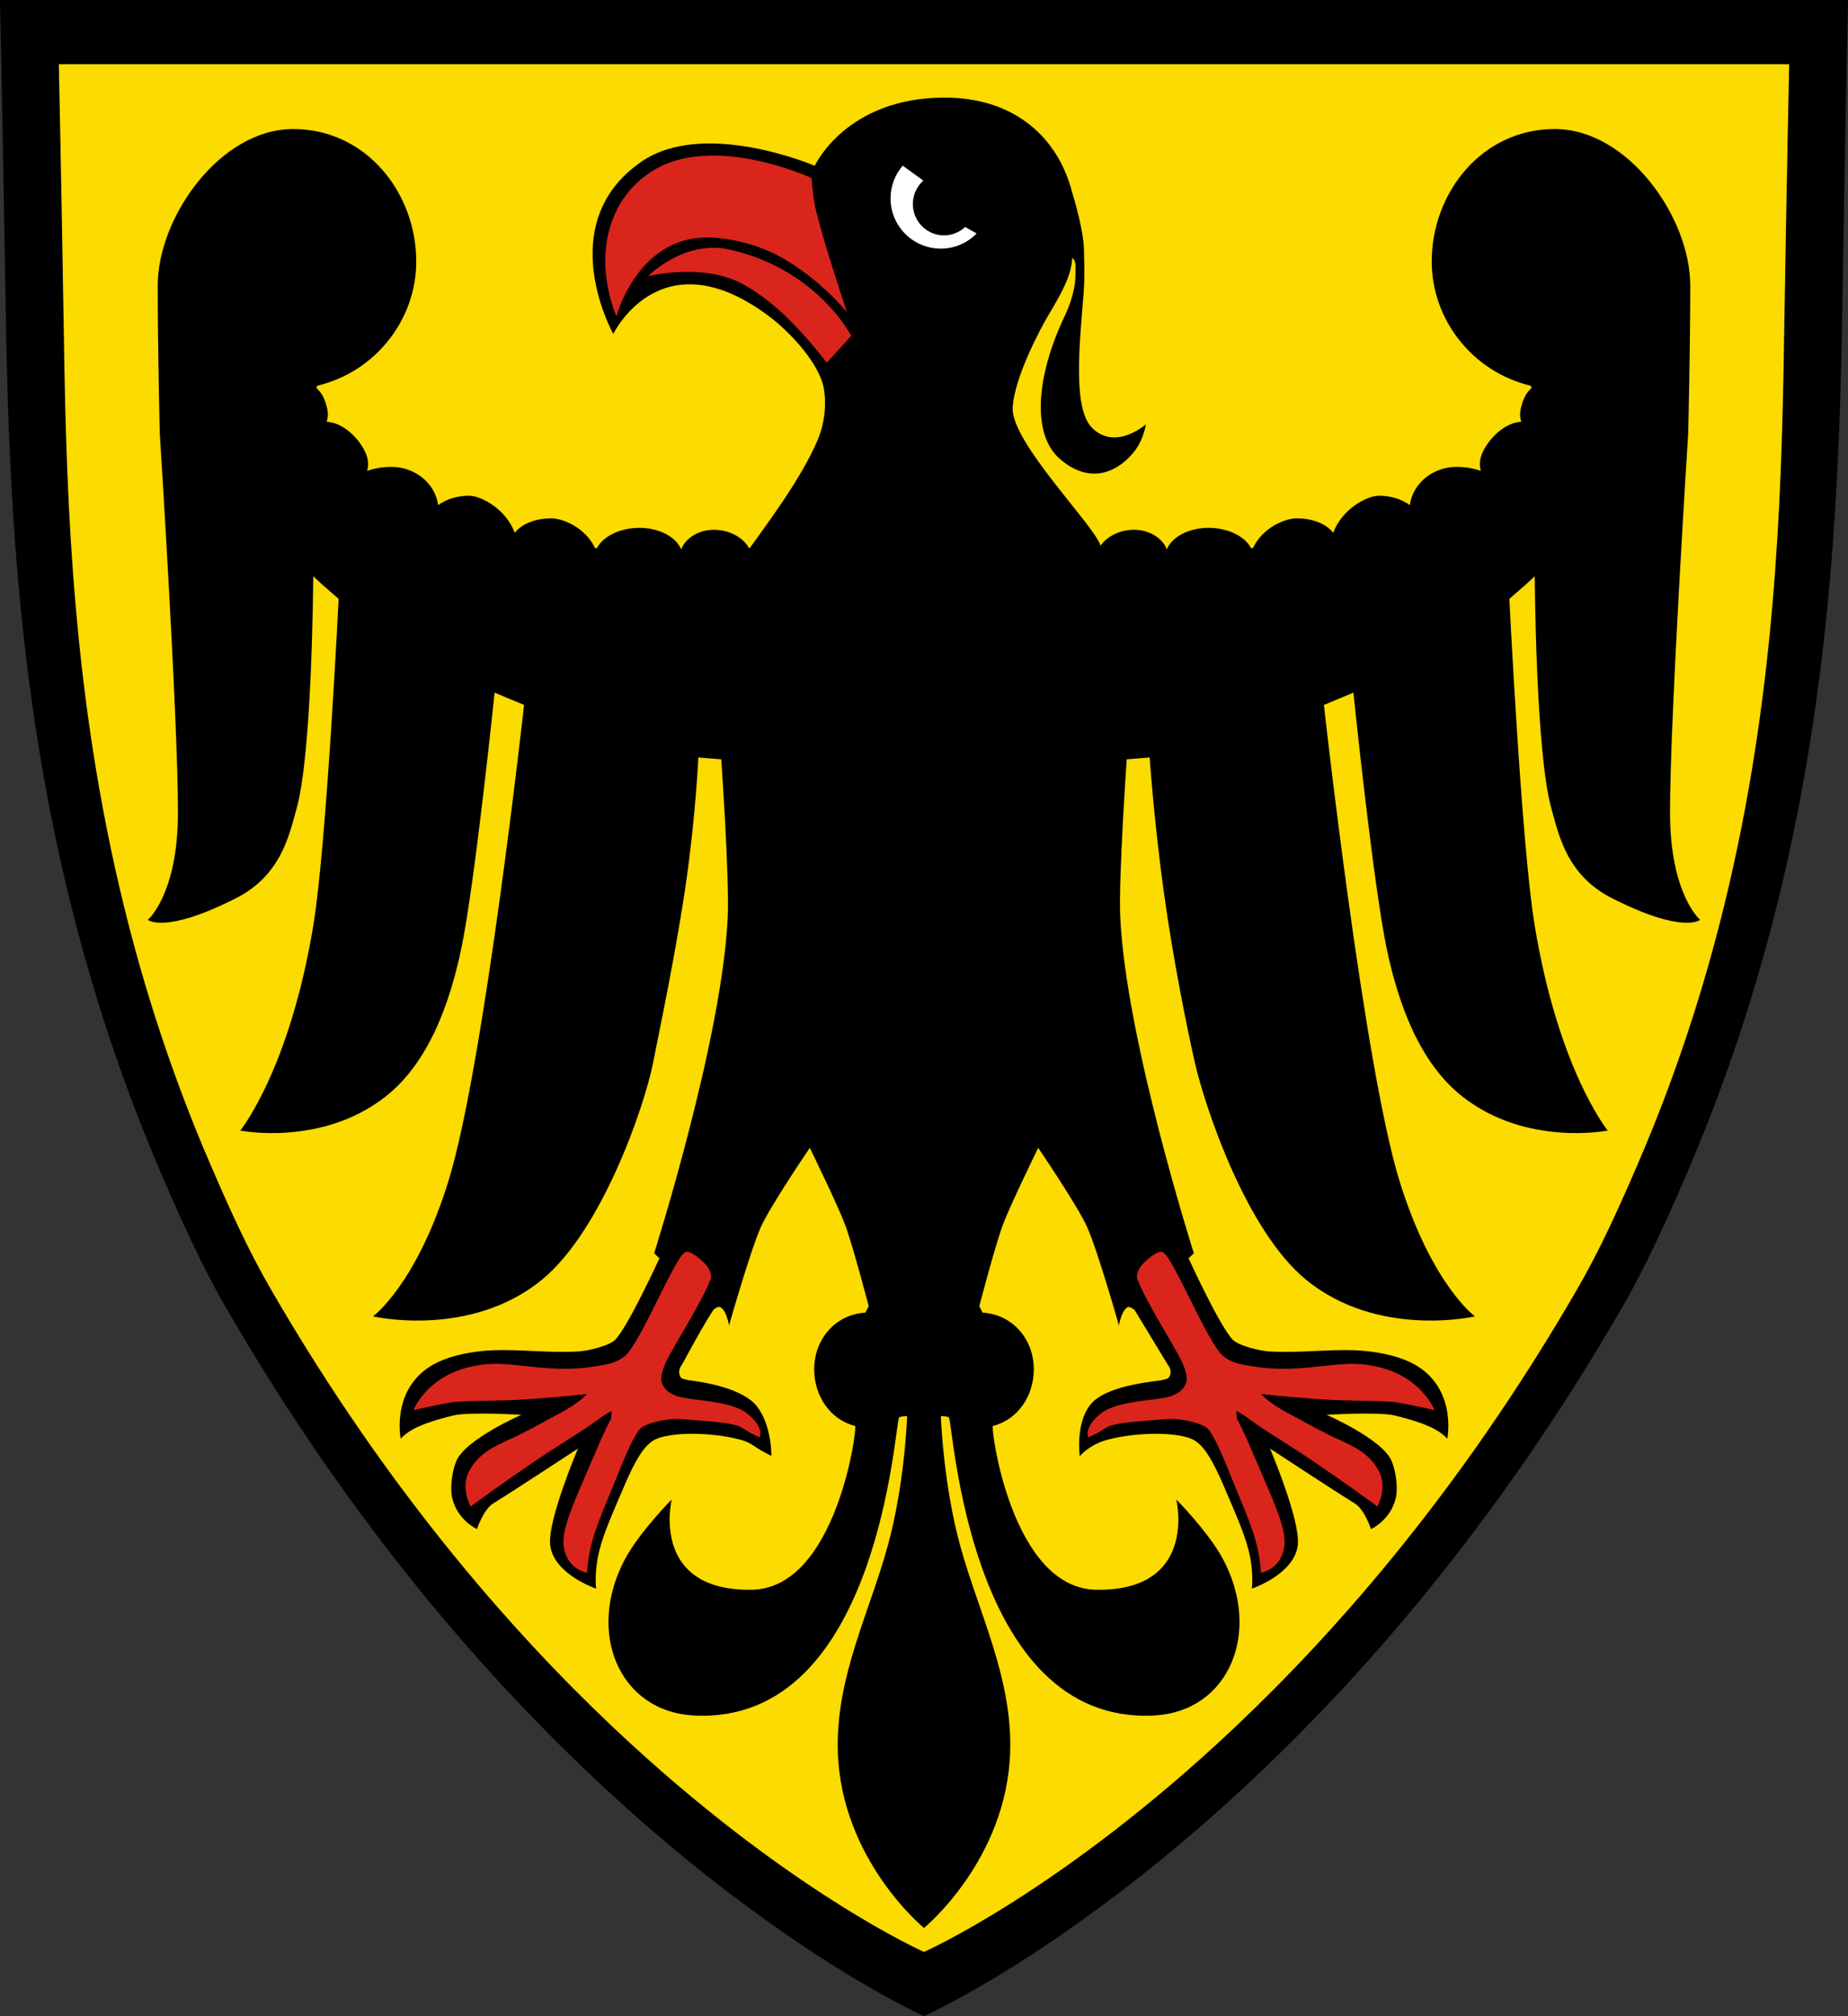
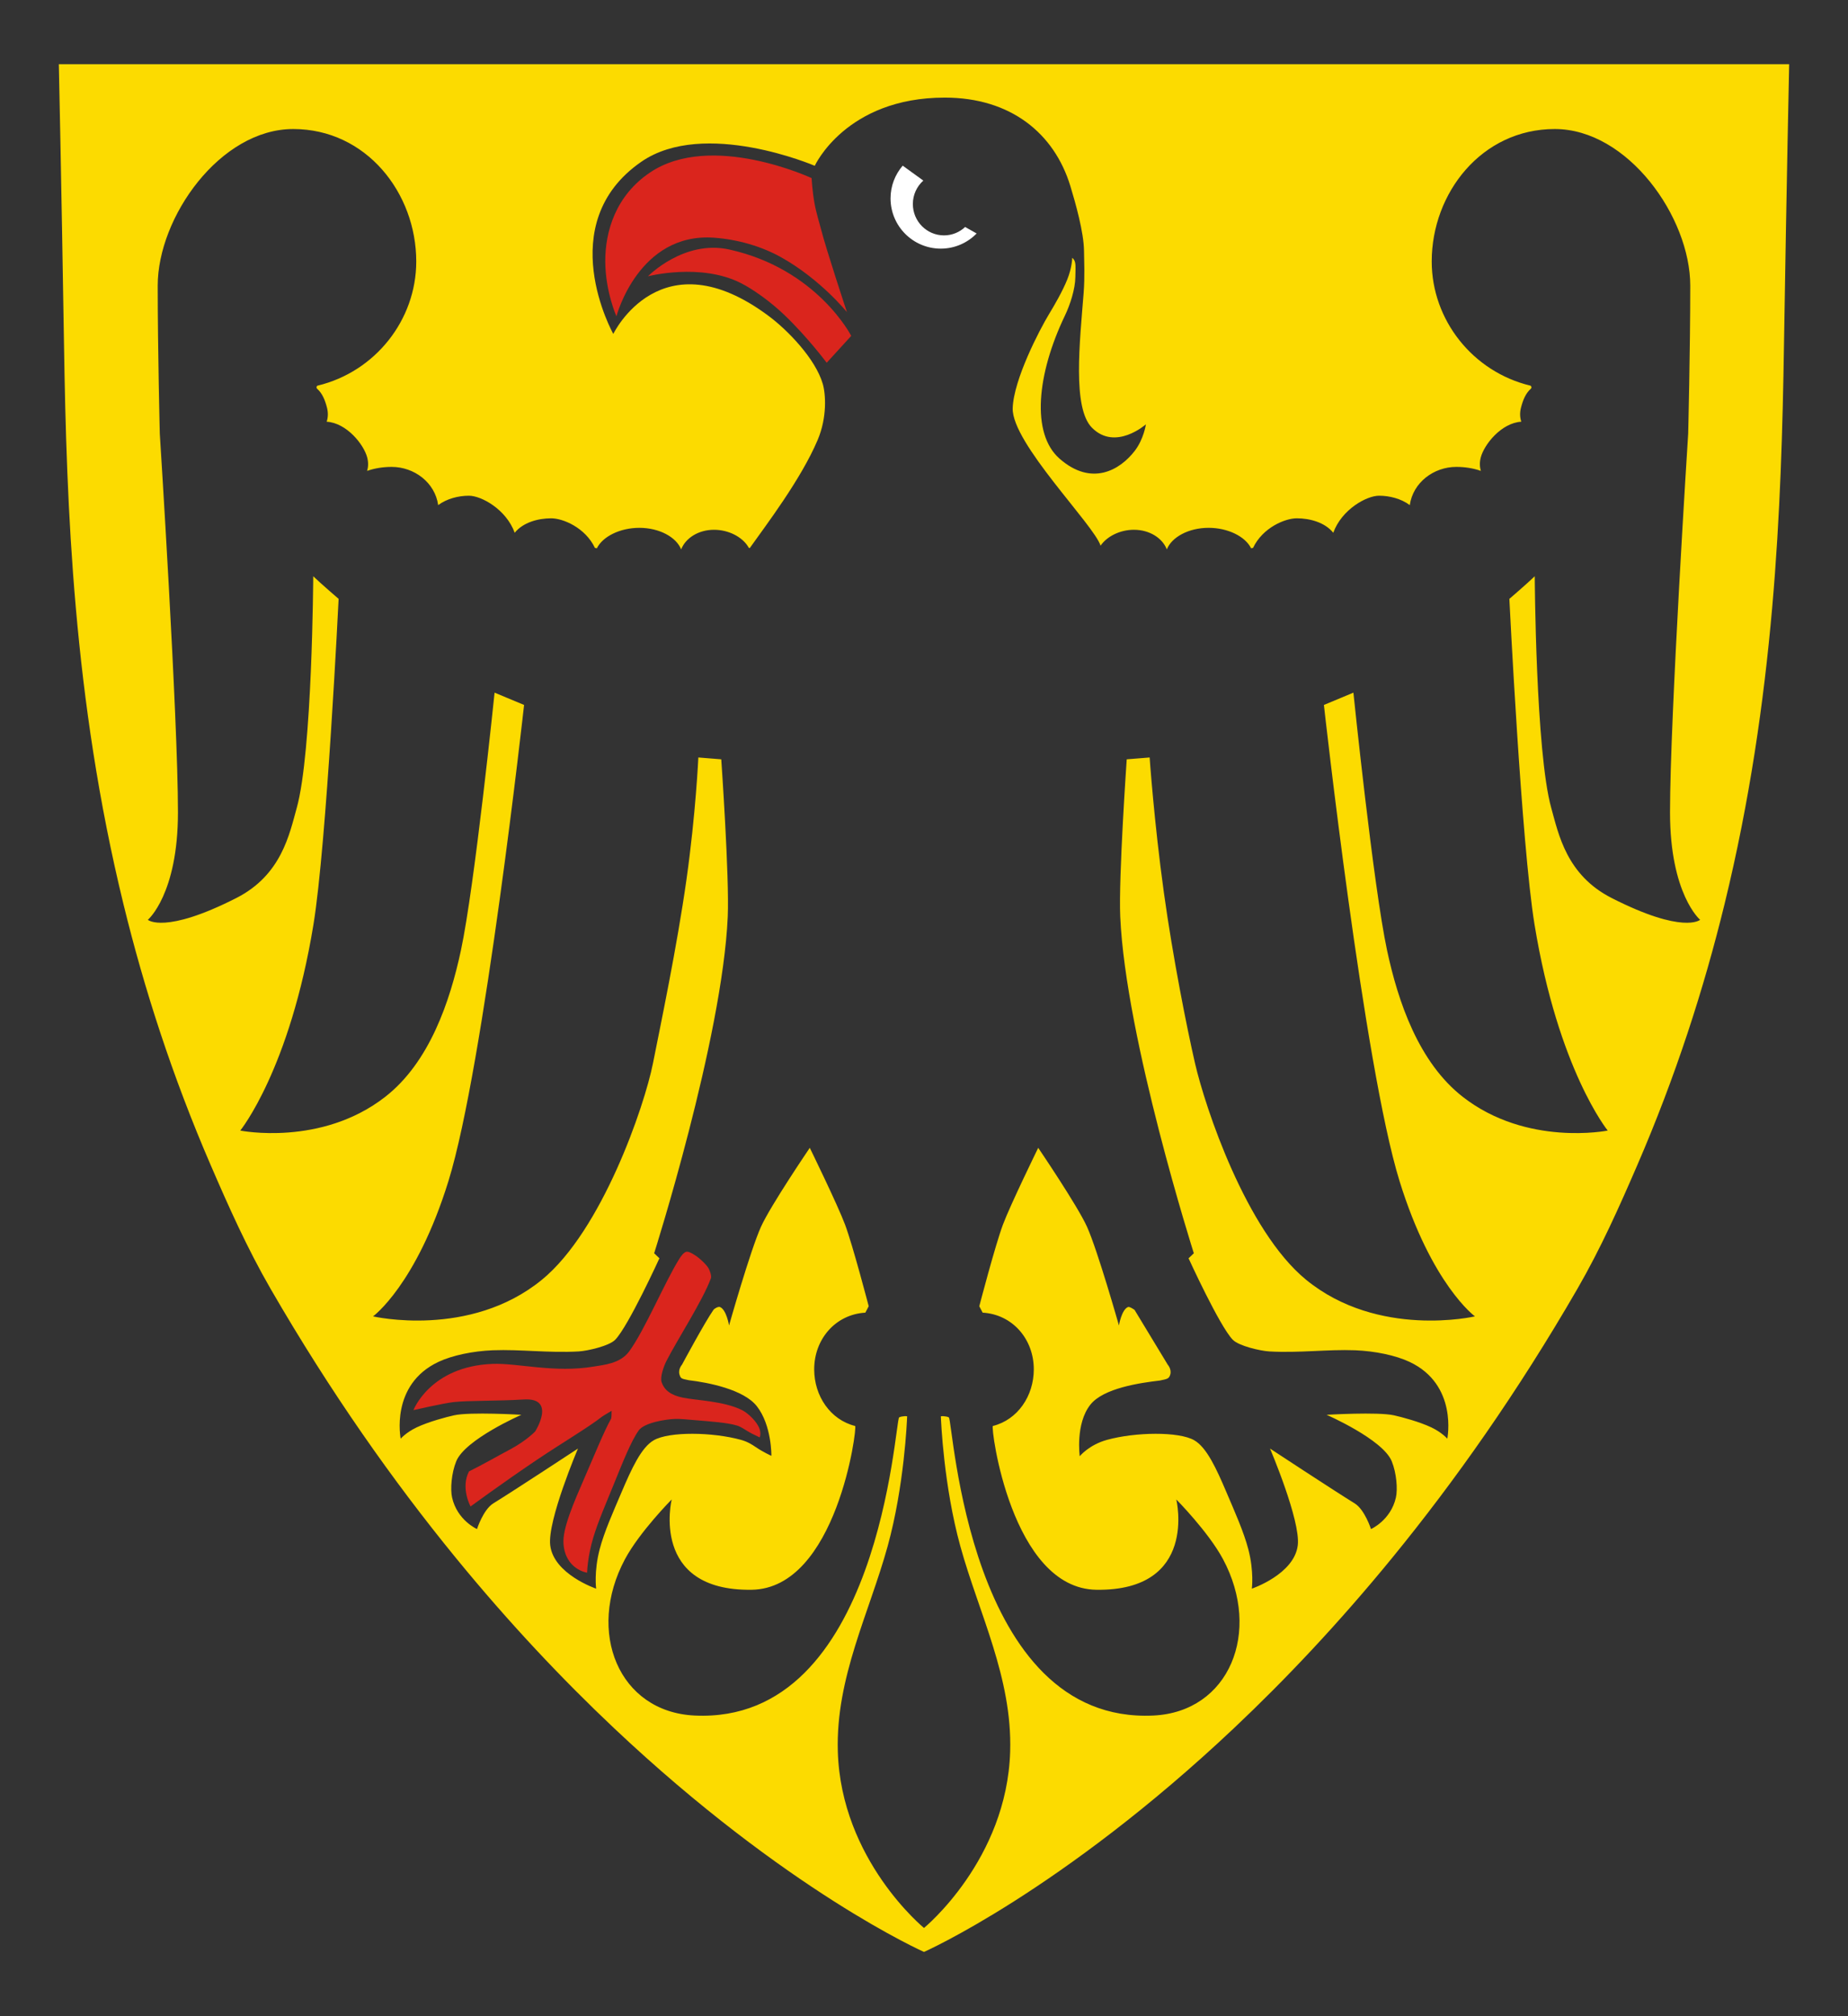
<svg xmlns="http://www.w3.org/2000/svg" version="1.2" baseProfile="tiny" id="Layer_3" x="0px" y="0px" width="593.273px" height="646.942px" viewBox="-1.791 -0.605 593.273 646.942" xml:space="preserve">
  <rect x="-1.791" y="-0.605" width="593.273" height="646.942" fill="#333333" stroke="none" />
-   <path d="M-1.791-0.605c0,0,0.863,39.259,1.78,96.476c0.887,55.373,3.158,120.847,20.355,191.291  c7.117,29.15,16.791,59.152,29.98,89.643c6.062,14.014,12.443,28.367,20.508,42.314c20.52,35.484,42.089,65.992,63.404,92.064  c18.555,22.693,36.917,42.031,54.228,58.367c59.37,56.029,106.38,76.787,106.38,76.787s47.011-20.758,106.381-76.787  c17.312-16.336,35.676-35.674,54.229-58.367c21.316-26.072,42.885-56.58,63.404-92.064c8.065-13.947,14.446-28.301,20.51-42.314  c13.187-30.49,22.86-60.492,29.979-89.643c17.197-70.444,19.467-135.917,20.354-191.291c0.917-57.216,1.78-96.476,1.78-96.476  H-1.791z" />
  <path fill="#FCDB00" d="M17.096,19.99c0,0,0.808,36.76,1.667,90.333c0.831,51.847,2.957,113.152,19.06,179.11  c6.664,27.295,15.722,55.387,28.071,83.936c5.676,13.121,11.651,26.561,19.203,39.621c19.213,33.225,39.409,61.789,59.367,86.201  c17.373,21.25,34.566,39.355,50.775,54.652c55.59,52.461,99.607,71.896,99.607,71.896s44.018-19.436,99.607-71.896  c16.209-15.297,33.402-33.402,50.775-54.652c19.958-24.412,40.154-52.977,59.367-86.201c7.552-13.061,13.526-26.5,19.203-39.621  c12.349-28.549,21.406-56.641,28.07-83.936c16.103-65.958,18.229-127.263,19.06-179.11c0.858-53.574,1.667-90.333,1.667-90.333  H17.096z M515.596,287.551c-14.5-7.375-17.035-20.503-19.375-28.875c-5.018-17.951-5.301-74.366-5.301-74.366v-0.004  c-2.547,2.449-8.151,7.259-8.151,7.259s3.849,78.631,8.077,104.486c7.625,46.625,23.5,66.125,23.5,66.125s-25.914,5.221-46.5-10.791  c-14.25-11.084-20.835-30.674-24.334-47.001c-4.436-20.701-10.812-82.727-10.812-82.727l-9.47,3.945  c0,0,12.83,115.842,24.281,152.782c10.334,33.333,24.209,43.416,24.209,43.416s-31.023,7.206-54.209-11.75  c-19.246-15.736-32.406-55.333-35.666-69.5c-2.611-11.352-7.113-33.965-9.99-54.75c-3.153-22.793-4.57-43.342-4.57-43.342  l-7.355,0.592c0,0-2.646,37.877-2.084,50.5c1.75,39.25,23.625,108,23.625,108l-1.689,1.612c0,0,9.939,21.763,14.189,26.138  c1.934,1.99,8.864,3.588,11.75,3.75c9.598,0.539,18.738-0.711,27.5-0.375c6.424,0.246,13.05,1.645,17.459,3.708  c15.666,7.334,12.166,24.667,12.166,24.667s-1.697-1.995-5.125-3.625c-3.846-1.828-9.587-3.34-12-3.875  c-5.188-1.15-21.625-0.166-21.625-0.166s18.053,7.873,20.916,14.917c1.542,3.792,1.937,8.952,1.334,11.624  c-1.654,7.332-8,10.125-8,10.125s-2-6.25-5.25-8.25c-6.598-4.061-27.166-17.583-27.166-17.583s9.838,23.062,8.916,31  c-1.084,9.333-14.75,13.958-14.75,13.958s0.743-5.438-1.125-12.625c-1.46-5.614-4.406-12.149-7-18.25  c-3.238-7.617-6.363-14.45-10.375-16.75c-4.959-2.843-18.859-2.644-28-0.125c-5.813,1.603-8.75,5.25-8.75,5.25  s-1.442-10.348,3.375-16.5c4.208-5.374,16.041-7.041,22.375-7.791c2.304-0.494,2.89-0.525,3.307-1.9  c0.517-1.703-0.807-3.183-0.807-3.183s-10.659-17.586-10.658-17.586c-0.001,0-1.562-1.127-2.092-0.915  c-2.084,0.833-2.917,5.917-2.917,5.917s-6.814-24.048-10.25-31.666c-3.062-6.788-15.667-25.334-15.667-25.334  s-8.957,18.309-11.333,24.666c-2.493,6.67-7.583,26.167-7.583,26.167l1.081,2.055c9.573,0.562,16.419,8.482,16.419,18.196  c0,8.554-5.195,16.192-13.137,18.169c-0.794,0.198,5.887,52.205,33.261,52.56c32.751,0.424,25.626-28.979,25.626-28.979  s10.293,10.381,15,19.167c12.5,23.333,2,49-22.334,50.167c-59.637,2.86-64.311-94.793-65.689-95.669  c-0.396-0.251-1.288-0.36-1.91-0.407c-0.215,0.019-0.432,0.037-0.655,0.053c0.054,1.453,0.906,22.306,6.255,41.689  c5.93,21.488,16.694,42.199,16,65.833c-1.025,34.903-27.666,56.667-27.666,56.667s-26.641-21.764-27.666-56.667  c-0.694-23.634,10.07-44.345,16-65.833c5.349-19.384,6.201-40.236,6.255-41.689c-0.224-0.016-0.44-0.034-0.655-0.053  c-0.622,0.047-1.515,0.156-1.91,0.407c-1.379,0.876-6.053,98.529-65.689,95.669c-24.334-1.167-34.834-26.834-22.334-50.167  c4.707-8.786,15-19.167,15-19.167s-7.124,29.403,25.626,28.979c27.374-0.354,34.055-52.361,33.261-52.56  c-7.941-1.977-13.137-9.615-13.137-18.169c0-9.714,6.846-17.634,16.419-18.196l1.081-2.055c0,0-5.09-19.497-7.583-26.167  c-2.376-6.357-11.333-24.666-11.333-24.666s-12.605,18.546-15.667,25.334c-3.436,7.618-10.25,31.666-10.25,31.666  s-0.833-5.084-2.917-5.917c-0.529-0.212-1.763,0.447-2.091,0.915c-2.834,4.048-10.093,17.569-10.093,17.569  s-1.323,1.479-0.807,3.183c0.417,1.375,0.67,1.323,2.974,1.817c6.334,0.75,17.651,2.976,21.859,8.35  c4.817,6.152,4.667,15.917,4.667,15.917s-2.621-1.173-4.938-2.751c-1.301-0.887-2.756-1.806-4.822-2.375  c-9.141-2.519-23.04-2.718-28,0.125c-4.012,2.3-7.136,9.133-10.375,16.75c-2.594,6.101-5.54,12.636-7,18.25  c-1.868,7.187-1.125,12.625-1.125,12.625s-13.666-4.625-14.75-13.958c-0.921-7.938,8.916-31,8.917-31  c0,0-20.569,13.522-27.167,17.583c-3.25,2-5.25,8.25-5.25,8.25s-6.346-2.793-8-10.125c-0.603-2.672-0.208-7.832,1.334-11.624  c2.863-7.044,20.916-14.917,20.916-14.917s-16.437-0.984-21.625,0.166c-2.413,0.535-8.154,2.047-12,3.875  c-3.427,1.63-5.125,3.625-5.125,3.625s-3.5-17.333,12.167-24.667c4.408-2.063,11.035-3.462,17.458-3.708  c8.763-0.336,17.903,0.914,27.5,0.375c2.886-0.162,9.816-1.76,11.75-3.75c4.25-4.375,14.189-26.138,14.189-26.138l-1.689-1.612  c0,0,21.875-68.75,23.625-108c0.563-12.623-2.084-50.5-2.083-50.5l-7.356-0.592c0,0-0.823,18.014-3.801,39.092  c-3.076,21.775-8.349,46.826-10.76,59c-2.74,13.834-16.419,53.764-35.666,69.5c-23.185,18.956-54.209,11.75-54.209,11.75  s13.875-10.083,24.209-43.416c11.451-36.94,24.282-152.782,24.282-152.782l-9.471-3.945c0,0-6.376,62.025-10.812,82.727  c-3.499,16.327-10.084,35.917-24.334,47.001c-20.585,16.012-46.5,10.791-46.5,10.791s15.875-19.5,23.5-66.125  c4.229-25.855,8.077-104.486,8.077-104.486s-5.604-4.81-8.15-7.259v0.004c0,0-0.284,56.415-5.302,74.366  c-2.34,8.372-4.875,21.5-19.375,28.875c-23.071,11.734-28.416,7.001-28.416,7.001s9.666-8.167,9.666-34.501  c0-30.41-5.833-121.5-5.833-121.5s-0.667-26.615-0.667-47.5c0-21.953,20.028-50.25,43.5-50.25c23.473,0,39.5,20.547,39.5,42.5  c0,18.76-13.167,35.395-31.646,39.837c-0.384,0.092-0.493,0.716-0.201,0.974c1.74,1.532,2.578,3.749,3.181,6.064  c0.438,1.686,0.354,3.206-0.092,4.538c6.46,0.4,11.943,7.365,13.008,11.462c0.415,1.594,0.363,3.04-0.021,4.319  c2.445-0.86,5.185-1.277,7.854-1.277c7.284,0,13.922,5.006,14.958,12.261c2.766-2.067,6.515-3.015,9.862-3.015  c3.975,0,11.973,4.357,14.702,11.892c2.645-3.302,7.465-4.642,11.714-4.642c3.733,0,10.924,2.947,14.044,9.498  c0.207,0.042,0.414,0.083,0.621,0.125c1.829-3.742,7.381-6.567,13.64-6.567c6.455,0,11.865,3.003,13.415,6.92  c1.421-3.627,5.529-6.295,10.567-6.295c4.64,0,9.007,2.265,10.968,5.457c0.126,0.206,0.126,0.369,0.362,0.387  c0.235,0.018,0.263-0.154,0.412-0.366c4.667-6.598,16.176-21.651,21.525-34.322c3.104-7.354,2.562-14.813,1.625-18  c-2.389-8.121-11.302-17.223-17.24-21.667c-34.769-26.018-50,5.667-50,5.667s-19.842-35.346,9-55.25  c20.167-13.917,55.674,1.296,55.674,1.296s9.983-21.879,41.733-21.879c21.202,0,35.166,11.5,40.311,28.34  c1.633,5.346,4.337,14.868,4.398,20.868c0.033,3.243,0.295,8.195-0.126,13.542c-1.239,15.733-3.615,36.822,2.667,43.167  c7.532,7.606,17.333-1.083,17.333-1.083s-0.684,4.733-3.573,8.5c-4.74,6.181-13.867,11.561-24.177,2.5  c-9.157-8.048-7.269-27.1,1.761-45.917c1.672-3.484,3.3-8.549,3.333-12.333c0.016-1.797,0.171-3.574-0.083-4.667  s-0.917-1.5-0.917-1.5c0-0.001-0.062,3.144-1.583,6.916c-1.602,3.972-4.203,8.395-5.834,11.083  c-3.093,5.098-11.416,21.083-11.696,30.26c-0.34,11.121,26.087,37.394,28.209,44.098c2.061-2.996,6.244-5.098,10.703-5.098  c5.038,0,9.146,2.668,10.568,6.295c1.549-3.917,6.959-6.92,13.414-6.92c6.26,0,11.811,2.825,13.641,6.567  c0.207-0.042,0.413-0.083,0.62-0.125c3.12-6.551,10.311-9.498,14.044-9.498c4.249,0,9.069,1.34,11.714,4.642  c2.729-7.534,10.728-11.892,14.702-11.892c3.348,0,7.098,0.948,9.862,3.015c1.036-7.255,7.674-12.261,14.958-12.261  c2.67,0,5.41,0.417,7.854,1.277c-0.384-1.279-0.435-2.726-0.021-4.319c1.064-4.097,6.549-11.062,13.008-11.462  c-0.446-1.333-0.529-2.852-0.092-4.538c0.603-2.315,1.44-4.532,3.181-6.064c0.292-0.258,0.183-0.881-0.201-0.974  c-18.478-4.442-31.646-21.077-31.646-39.837c0-21.953,16.027-42.5,39.5-42.5s43.5,28.297,43.5,50.25c0,20.885-0.667,47.5-0.667,47.5  s-5.833,91.09-5.833,121.5c0,26.334,9.666,34.501,9.666,34.501S538.668,299.286,515.596,287.551z" />
  <path fill="#FFFFFF" d="M308.05,72.235c-1.783,1.665-4.163,2.691-6.786,2.691c-5.521,0-9.996-4.508-9.996-10.07  c0-2.992,1.303-5.671,3.358-7.515l-6.621-4.786c-2.425,2.822-3.899,6.484-3.899,10.497c0,8.906,7.22,16.125,16.125,16.125  c4.518,0,8.586-1.868,11.51-4.864L308.05,72.235z" />
  <path fill="#DA251D" d="M227.481,75.676c7.618,0.556,15.244,2.771,21.562,6.312c12.62,7.073,21.062,17.562,21.062,17.562  s-6.679-20.126-8.333-26.667c-0.452-1.786-1.531-5.147-2.104-8.396c-0.72-4.074-0.896-7.938-0.896-7.938s-32.167-15-51.833-1.833  c-11.034,7.387-14.463,18.902-14.417,28.583c0.046,9.714,3.583,17.583,3.583,17.583S203.193,73.904,227.481,75.676z" />
  <path fill="#DA251D" d="M232.356,79.465c-14.583-3.24-26.125,8.586-26.125,8.586s16.857-4.377,29.792,2.167  c3.964,2.006,9.44,5.893,13.958,10.208c7.59,7.25,13.625,15.375,13.625,15.375l7.875-8.625  C271.481,107.176,260.588,85.737,232.356,79.465z" />
-   <path fill="#DA251D" d="M166.356,448.468c-8.45,0.523-17.788,0.31-22.5,0.834c-3.286,0.365-12.917,2.582-12.917,2.582  s5.354-14.014,25.292-14.833c8.168-0.336,20,3,32.708,0.833c2.962-0.505,8.354-0.896,11.25-4.833  c4.967-6.753,11.51-22.403,16.09-29.695c0.333-0.529,1.451-2.309,2.493-2.305c0.932,0.004,2.583,1.113,3.333,1.667  c1.067,0.787,3.075,2.646,3.667,3.833c0.343,0.688,0.928,2.277,0.667,3c-2.556,7.078-10.99,20.045-14.333,26.667  c-0.77,1.525-2.04,5.045-1.5,6.666c0.917,2.751,3.167,4.251,6.833,5c4.374,0.894,13.167,1.084,19,4  c1.846,0.923,4.917,3.729,5.667,6.188c0.469,1.536,0,2.563,0,2.563s-2.059-0.995-2.583-1.25c-1.291-0.627-3.199-2.08-4.604-2.521  c-3.146-0.988-8.703-1.338-13.438-1.75c-2.548-0.221-5.03-0.465-6.708-0.396c-3.015,0.124-9.738,1.216-11.5,3.666  c-2.422,3.368-5.095,10.079-8,17.251c-2.364,5.837-5.04,11.943-6.583,17.083c-1.909,6.361-2,11.333-2,11.333s-7-0.999-7.583-9.333  c-0.339-4.843,3.261-13.092,6.917-21.5c3.125-7.189,6.152-14.646,8.345-18.534c0.221-0.392,0.176-2.57,0.176-2.57  s-2.724,1.597-3.104,1.896c-4.305,3.393-12.887,8.437-21.083,13.958c-10.82,7.288-21.083,14.834-21.083,14.834  s-3.269-5.939-0.5-11.251c3.583-6.875,9.974-8.68,16.667-12c4.597-2.281,9.045-4.856,13.083-7c5.317-2.821,8.166-5.833,8.166-5.833  S176.971,447.811,166.356,448.468z" />
-   <path fill="#DA251D" d="M423.336,448.468c8.45,0.523,17.788,0.31,22.5,0.834c3.285,0.365,12.916,2.582,12.916,2.582  s-5.354-14.014-25.291-14.833c-8.168-0.336-20,3-32.709,0.833c-2.962-0.505-8.354-0.896-11.25-4.833  c-4.967-6.753-11.51-22.403-16.09-29.695c-0.332-0.529-1.451-2.309-2.492-2.305c-0.933,0.004-2.584,1.113-3.334,1.667  c-1.066,0.787-3.074,2.646-3.666,3.833c-0.344,0.688-0.928,2.277-0.668,3c2.557,7.078,10.99,20.045,14.334,26.667  c0.77,1.525,2.04,5.045,1.5,6.666c-0.916,2.751-3.166,4.251-6.834,5c-4.373,0.894-13.166,1.084-19,4  c-1.846,0.923-4.916,3.729-5.666,6.188c-0.469,1.536,0,2.563,0,2.563s2.059-0.995,2.583-1.25c1.29-0.627,3.198-2.08,4.604-2.521  c3.146-0.988,8.703-1.338,13.438-1.75c2.548-0.221,5.029-0.465,6.709-0.396c3.014,0.124,9.738,1.216,11.5,3.666  c2.422,3.368,5.095,10.079,8,17.251c2.363,5.837,5.039,11.943,6.582,17.083c1.91,6.361,2.001,11.333,2.001,11.333  s6.999-0.999,7.583-9.333c0.339-4.843-3.262-13.092-6.916-21.5c-3.126-7.189-6.152-14.646-8.346-18.534  c-0.221-0.392-0.176-2.57-0.176-2.57s2.724,1.597,3.104,1.896c4.306,3.393,12.887,8.437,21.084,13.958  c10.82,7.288,21.083,14.834,21.083,14.834s3.269-5.939,0.501-11.251c-3.584-6.875-9.975-8.68-16.668-12  c-4.596-2.281-9.045-4.856-13.083-7c-5.317-2.821-8.166-5.833-8.166-5.833S412.721,447.811,423.336,448.468z" />
+   <path fill="#DA251D" d="M166.356,448.468c-8.45,0.523-17.788,0.31-22.5,0.834c-3.286,0.365-12.917,2.582-12.917,2.582  s5.354-14.014,25.292-14.833c8.168-0.336,20,3,32.708,0.833c2.962-0.505,8.354-0.896,11.25-4.833  c4.967-6.753,11.51-22.403,16.09-29.695c0.333-0.529,1.451-2.309,2.493-2.305c0.932,0.004,2.583,1.113,3.333,1.667  c1.067,0.787,3.075,2.646,3.667,3.833c0.343,0.688,0.928,2.277,0.667,3c-2.556,7.078-10.99,20.045-14.333,26.667  c-0.77,1.525-2.04,5.045-1.5,6.666c0.917,2.751,3.167,4.251,6.833,5c4.374,0.894,13.167,1.084,19,4  c1.846,0.923,4.917,3.729,5.667,6.188c0.469,1.536,0,2.563,0,2.563s-2.059-0.995-2.583-1.25c-1.291-0.627-3.199-2.08-4.604-2.521  c-3.146-0.988-8.703-1.338-13.438-1.75c-2.548-0.221-5.03-0.465-6.708-0.396c-3.015,0.124-9.738,1.216-11.5,3.666  c-2.422,3.368-5.095,10.079-8,17.251c-2.364,5.837-5.04,11.943-6.583,17.083c-1.909,6.361-2,11.333-2,11.333s-7-0.999-7.583-9.333  c-0.339-4.843,3.261-13.092,6.917-21.5c3.125-7.189,6.152-14.646,8.345-18.534c0.221-0.392,0.176-2.57,0.176-2.57  s-2.724,1.597-3.104,1.896c-4.305,3.393-12.887,8.437-21.083,13.958c-10.82,7.288-21.083,14.834-21.083,14.834  s-3.269-5.939-0.5-11.251c4.597-2.281,9.045-4.856,13.083-7c5.317-2.821,8.166-5.833,8.166-5.833  S176.971,447.811,166.356,448.468z" />
</svg>